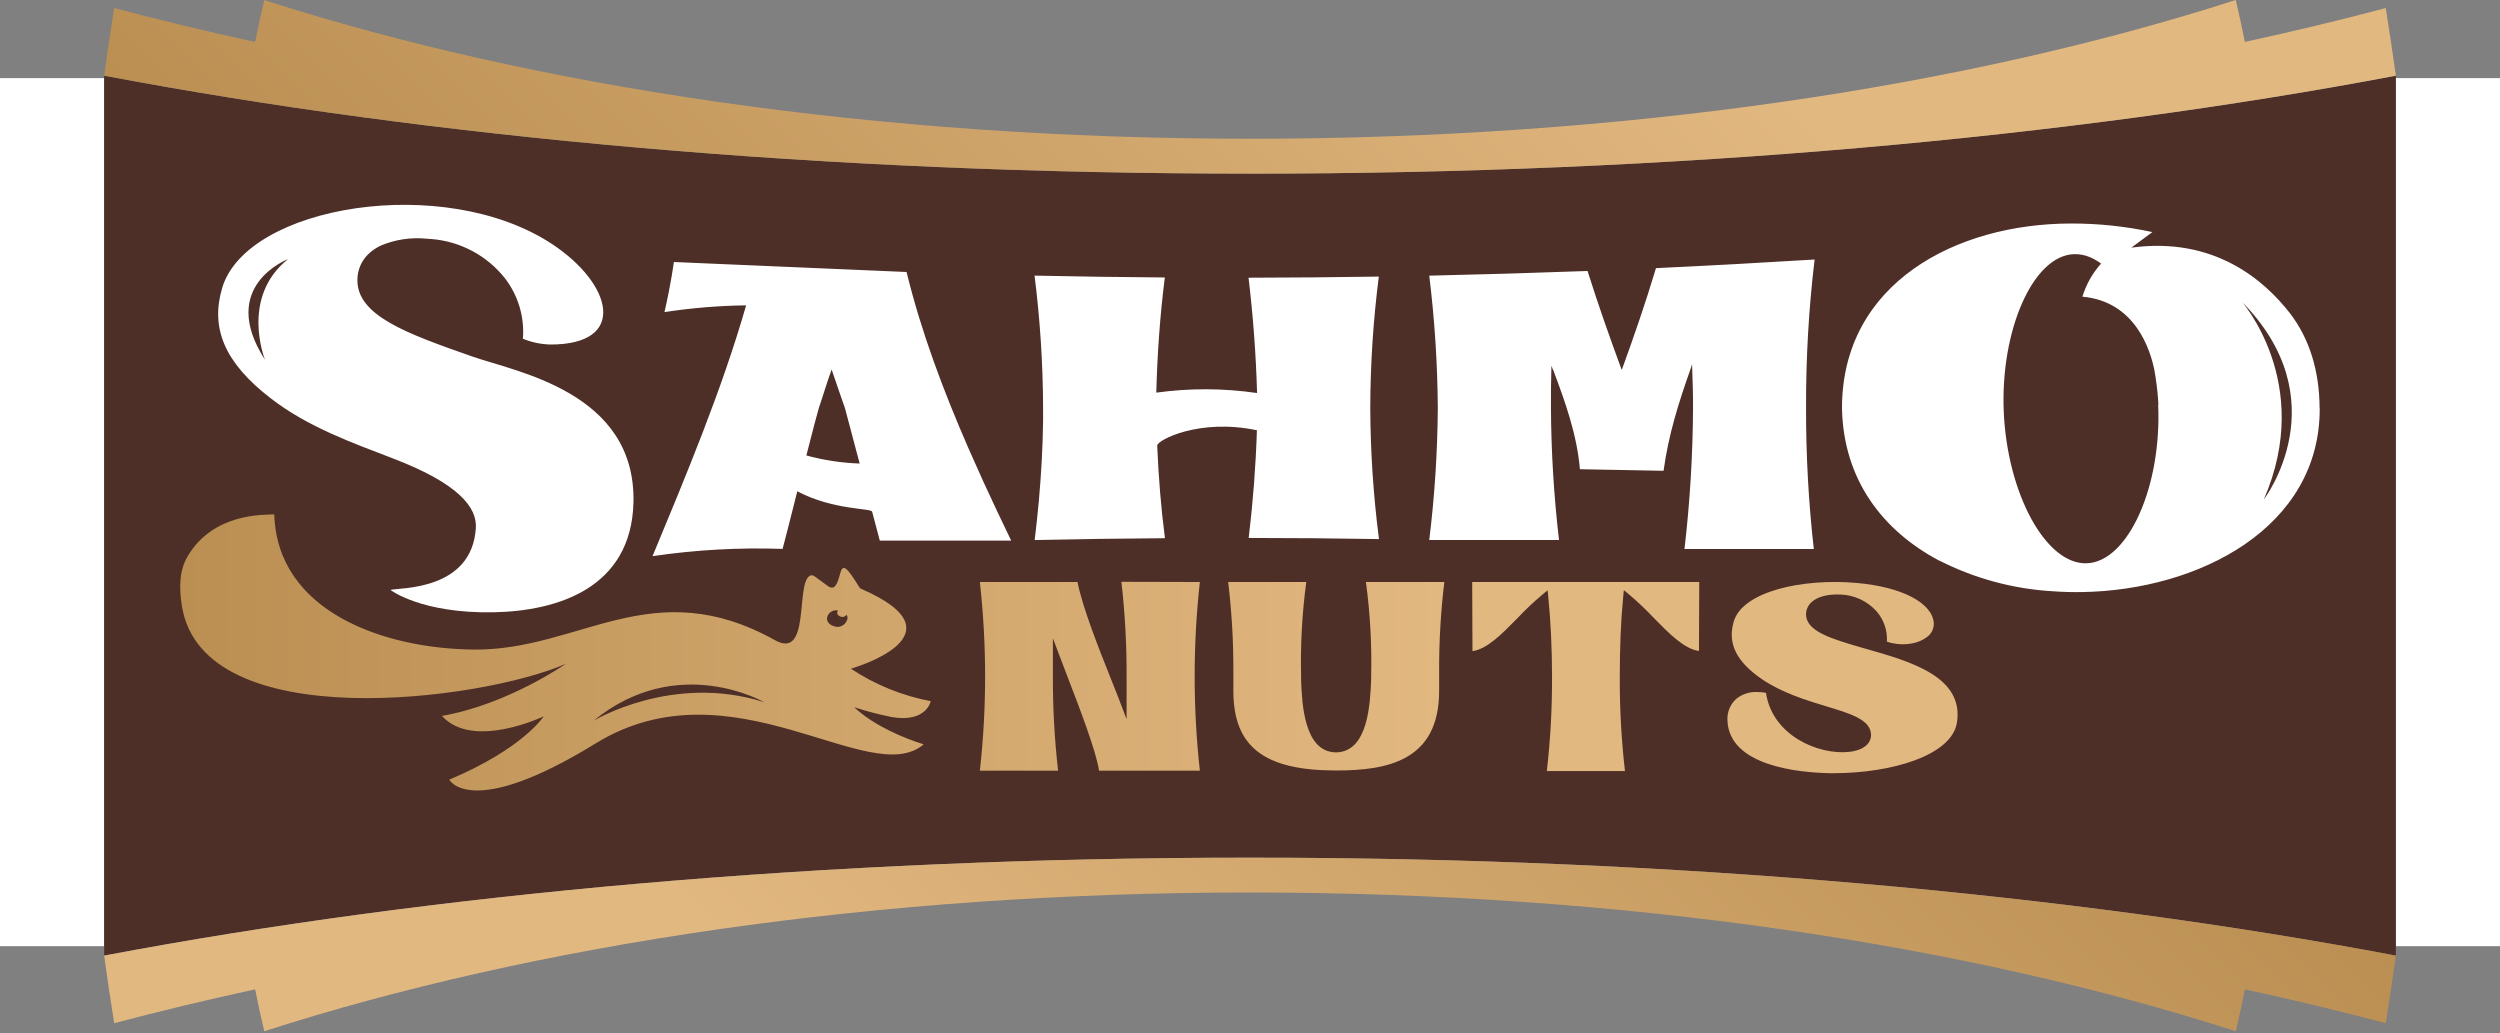
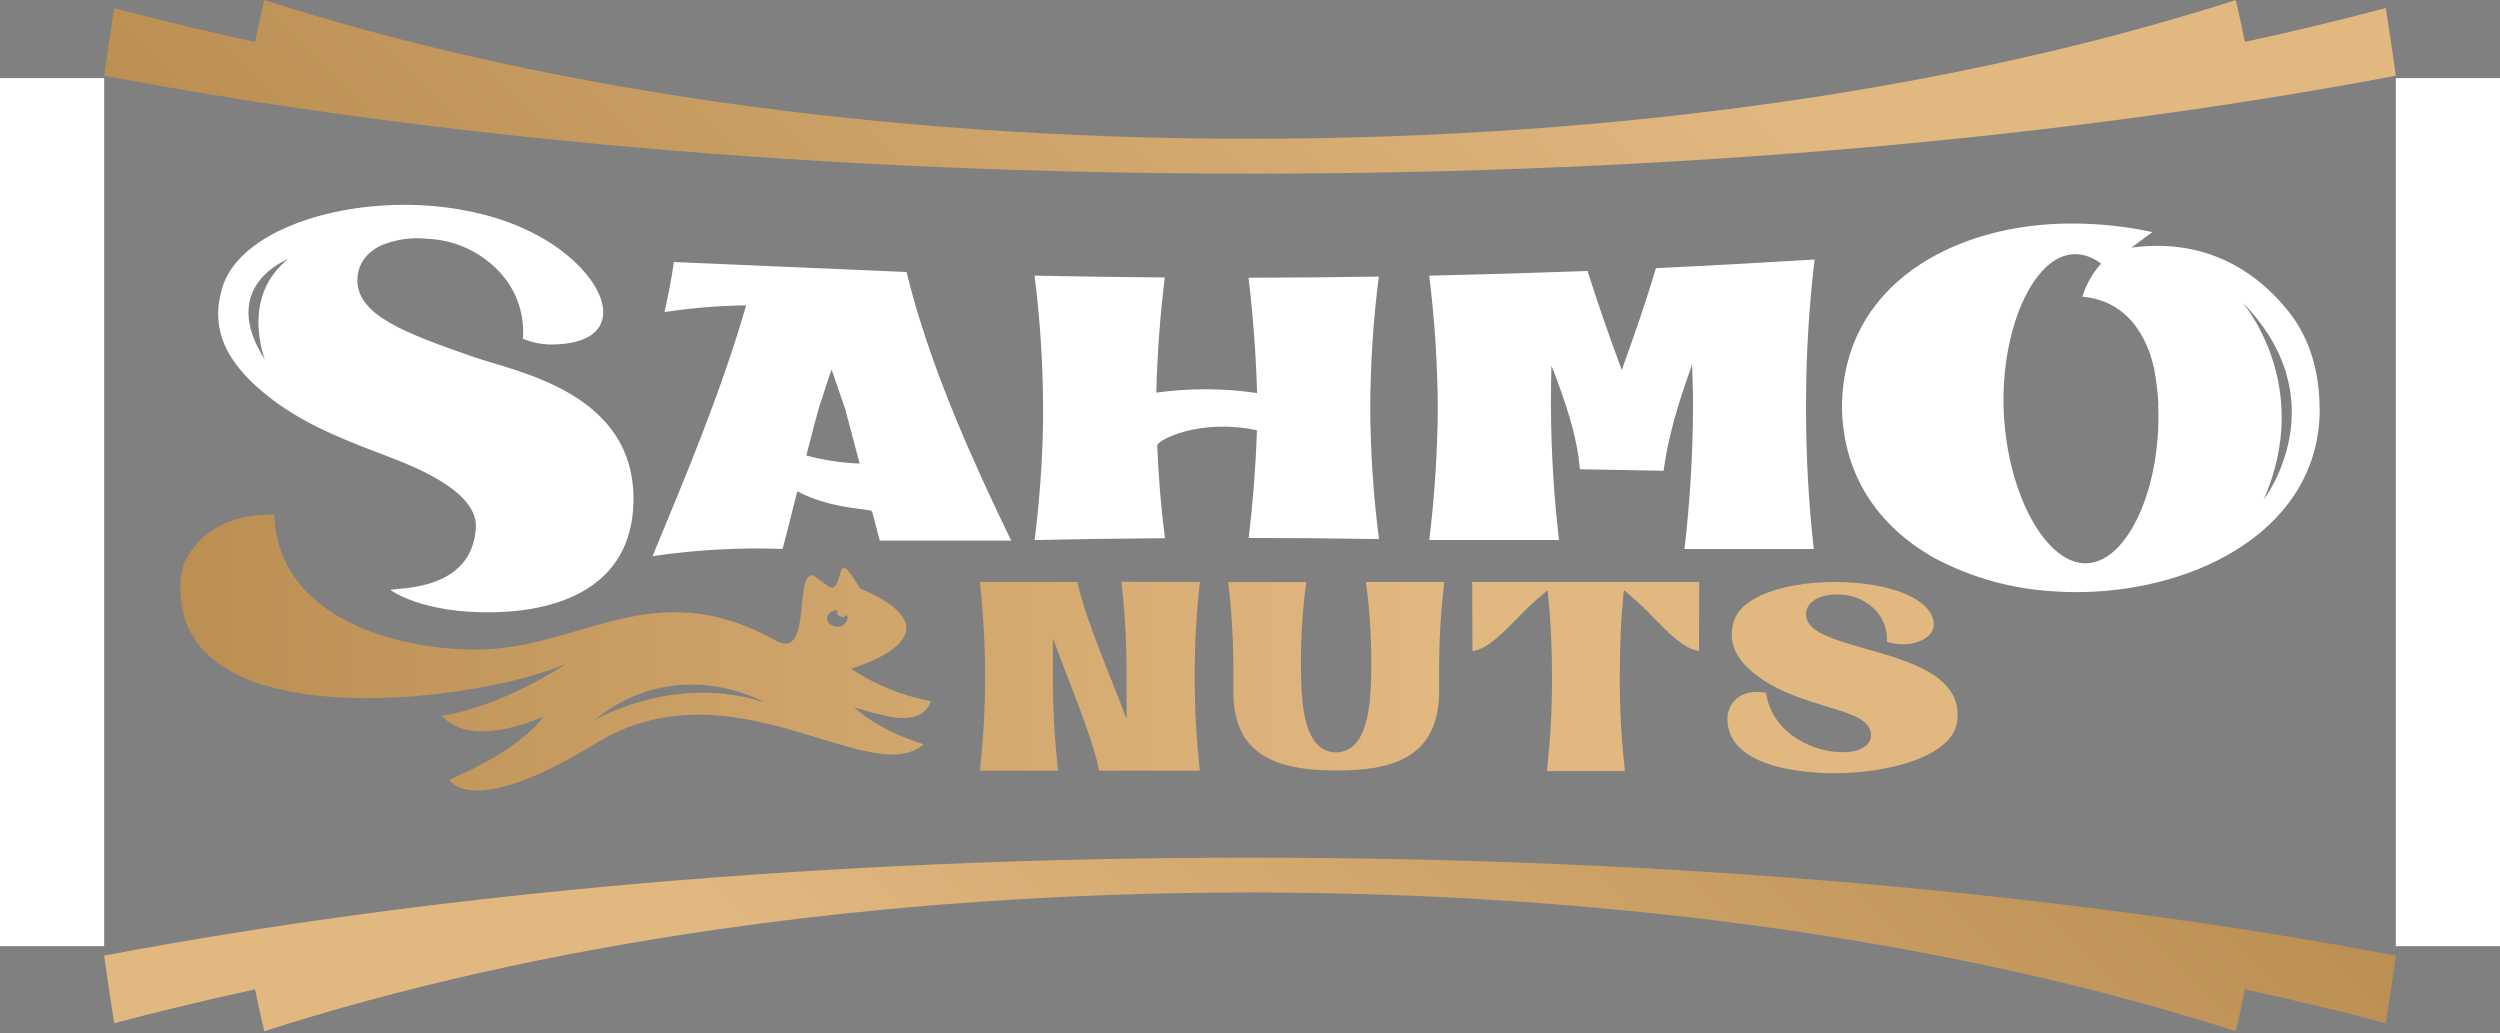
<svg xmlns="http://www.w3.org/2000/svg" width="288" height="119" viewBox="0 0 288 119" fill="none">
  <rect x="0" y="0" width="288" height="119" fill="#808080" stroke="none" />
  <rect x="276" y="9" width="12" height="100" fill="white" />
  <rect y="9" width="12" height="100" fill="white" />
-   <path d="M144.054 20.002H143.947C95.025 20.002 49.625 15.836 12 8.716V110.084C49.625 102.978 95.025 98.803 143.947 98.803H144.054C192.971 98.803 238.395 102.978 276.001 110.094V8.716C238.395 15.836 192.971 20.002 144.054 20.002Z" fill="#4E2F27" />
  <path d="M75.172 64.069C79.009 54.834 83.185 44.847 85.954 35.175C82.804 35.217 79.661 35.477 76.547 35.954C77.319 32.596 77.63 30.184 77.63 30.184L104.436 31.334C106.118 38.223 108.663 44.981 111.534 51.568C112.107 52.876 112.689 54.179 113.28 55.478C114.33 57.767 115.399 60.032 116.486 62.274H101.352C101.175 61.62 100.855 60.419 100.469 58.943C100.363 58.535 95.95 58.772 91.848 56.596C91.017 59.89 90.274 62.849 90.153 63.234C85.144 63.057 80.13 63.337 75.172 64.069V64.069ZM92.903 52.472C94.902 53.017 96.958 53.328 99.029 53.4C99.002 53.284 98.969 53.168 98.941 53.052C98.161 50.074 97.473 47.486 97.339 47.022C96.725 45.25 96.41 44.359 95.806 42.569C95.258 44.049 94.83 45.552 94.324 47.022C94.217 47.361 93.595 49.689 92.889 52.482L92.903 52.472ZM267.231 47.004C267.301 60.799 253.296 68.003 239.825 68.207C238.704 68.225 237.591 68.194 236.485 68.114C231.938 67.849 227.494 66.649 223.433 64.589H223.405C216.902 61.147 212.354 55.279 212.197 47.017C212.197 32.638 225.328 25.749 238.599 25.749C241.744 25.741 244.88 26.073 247.954 26.737L245.534 28.528C255.084 27.234 260.863 32.285 263.84 36.135C266.046 39.03 267.198 42.722 267.217 47.013L267.231 47.004ZM248.651 46.623C248.598 45.612 248.495 44.604 248.34 43.603V43.603V43.562C248.293 43.246 248.242 42.935 248.186 42.634C247.722 40.315 245.985 34.72 239.895 34.178C240.324 32.765 241.058 31.463 242.046 30.365C241.655 30.075 241.233 29.83 240.787 29.637C240.191 29.379 239.545 29.257 238.896 29.279C234.163 29.479 230.433 38.12 230.832 47.43C231.241 56.879 235.7 65.094 240.429 64.89C245.158 64.686 249.032 56.081 248.623 46.632L248.651 46.623ZM258.113 34.563C258.113 34.563 266.669 44.067 260.788 57.547C260.788 57.547 269.609 46.062 258.085 34.577L258.113 34.563ZM143.849 61.972C148.851 61.972 153.853 62.016 158.858 62.102C158.212 57.096 157.877 52.055 157.854 47.008C157.868 41.944 158.197 36.886 158.839 31.863C153.835 31.94 148.832 31.984 143.831 31.993C144.36 36.427 144.686 40.806 144.816 45.278C140.966 44.715 137.057 44.699 133.203 45.232C133.324 40.774 133.626 36.39 134.188 31.965C129.187 31.928 124.184 31.857 119.18 31.752C119.819 36.812 120.148 41.907 120.164 47.008C120.164 47.472 120.164 47.978 120.164 48.465C120.146 49.98 120.095 51.5 120.011 53.025C119.849 56.086 119.57 59.157 119.194 62.214C124.198 62.105 129.201 62.034 134.202 62C133.737 58.442 133.463 54.912 133.31 51.331C133.282 50.724 138.15 48.154 144.797 49.569C144.662 53.739 144.346 57.839 143.849 61.972ZM25.596 33.171C28.416 23.657 51.176 19.895 63.62 28.129C70.588 32.735 72.367 39.725 63.36 39.688C62.288 39.655 61.231 39.43 60.239 39.025C60.438 36.517 59.694 34.025 58.153 32.035C57.128 30.745 55.848 29.68 54.392 28.906C52.937 28.132 51.338 27.666 49.694 27.535C49.481 27.535 49.267 27.498 49.058 27.489C47.308 27.329 45.545 27.596 43.921 28.268C42.248 29.047 41.273 30.383 41.18 32.035C40.929 36.33 46.87 38.422 54.395 41.066C59.393 42.829 73.263 45.139 72.975 57.872C72.734 67.743 64.243 70.396 56.857 70.535C48.547 70.693 44.957 67.961 44.98 67.956C46.085 67.687 54.363 68.044 54.818 60.822C54.967 58.475 52.872 55.72 45.272 52.811C40.697 51.048 35.448 49.202 31.147 45.853C25.828 41.748 24.23 37.763 25.596 33.171ZM30.529 41.446C30.529 41.446 27.631 34.284 33.181 29.85C33.181 29.855 25.029 32.934 30.529 41.446ZM179.598 62.209C179.008 57.163 178.698 52.088 178.669 47.008C178.669 45.371 178.669 43.761 178.724 42.161C178.831 42.309 178.831 42.509 178.943 42.657C180.336 46.368 181.665 50.079 182.008 54.054C185.223 54.11 188.434 54.17 191.642 54.235C192.204 50.121 193.37 46.382 194.764 42.476L194.926 41.952C194.982 43.617 195.047 45.297 195.038 47.008C195.009 52.434 194.68 57.854 194.053 63.243H208.95C208.342 57.853 208.045 52.432 208.058 47.008C208.037 41.289 208.365 35.575 209.043 29.896C202.951 30.273 196.86 30.604 190.769 30.889C189.58 34.846 188.242 38.737 186.825 42.625C185.432 38.844 184.094 35.059 182.886 31.218C176.804 31.441 170.726 31.62 164.65 31.756C165.273 36.817 165.602 41.91 165.635 47.008C165.599 52.09 165.27 57.165 164.65 62.209H179.598Z" fill="white" />
  <path d="M143.947 20.002C95.025 20.002 49.625 15.836 12 8.716C12.359 6.1 12.745 3.504 13.157 0.928C18.375 2.316 23.786 3.618 29.391 4.833C29.716 3.215 30.065 1.586 30.441 0.005C61.47 10.001 100.976 15.985 143.998 15.985C187.02 15.985 226.531 9.996 257.56 0C257.936 1.596 258.285 3.21 258.61 4.829C264.212 3.614 269.622 2.313 274.839 0.928C275.251 3.51 275.638 6.108 276.001 8.721C238.376 15.841 192.971 20.006 144.054 20.006H143.947V20.002Z" fill="url(#paint0_linear_1684_13)" />
  <path d="M144.054 98.803H143.947C95.025 98.803 49.625 102.978 12 110.084C12.359 112.7 12.745 115.296 13.157 117.872C18.375 116.49 23.786 115.19 29.391 113.971C29.716 115.592 30.066 117.201 30.441 118.8C61.47 108.804 100.976 102.815 143.998 102.815C187.02 102.815 226.531 108.804 257.56 118.8C257.938 117.198 258.288 115.589 258.61 113.971C264.212 115.187 269.622 116.487 274.839 117.872C275.251 115.293 275.638 112.697 276.001 110.084C238.395 102.978 192.971 98.803 144.054 98.803Z" fill="url(#paint1_linear_1684_13)" />
  <path d="M99.187 67.826C99.114 67.795 99.052 67.742 99.011 67.673C97.52 65.266 97.097 64.89 96.777 66.096C96.456 67.302 96.154 68.188 95.211 67.39L93.818 66.379C93.743 66.321 93.654 66.285 93.56 66.277C93.466 66.269 93.371 66.288 93.288 66.332C91.635 67.26 93.386 76.05 89.284 73.754C75.14 65.869 66.826 74.919 54.66 74.831C44.209 74.752 31.927 70.461 31.598 59.258C30.353 59.319 24.63 59.073 21.648 64.027C20.64 65.697 20.612 67.738 20.97 69.9C23.487 84.887 55.515 80.712 65.181 76.473C65.181 76.473 58.492 81.158 50.912 82.47C54.465 86.436 62.636 82.521 62.636 82.521C62.636 82.521 60.313 86.209 51.757 89.818C51.757 89.818 54.186 94.522 68.614 85.643C84.314 75.99 100.2 91.056 106.41 85.745C104.232 85.082 100.66 83.607 98.402 81.468C99.821 81.935 101.267 82.314 102.732 82.605C106.745 83.282 107.219 80.773 107.219 80.773C103.935 80.153 100.809 78.882 98.026 77.034C98.138 77.001 111.515 73.156 99.187 67.826ZM68.372 83.032C78.071 75.118 88.039 80.898 88.039 80.898C77.495 77.516 68.372 83.032 68.372 83.032ZM96.345 72.2C95.755 72.121 95.202 71.737 95.276 71.171C95.324 70.899 95.477 70.657 95.703 70.499C95.928 70.34 96.207 70.276 96.479 70.322H96.549C96.495 70.39 96.459 70.472 96.447 70.558C96.41 70.832 96.684 71.022 96.981 71.073C97.085 71.083 97.19 71.065 97.285 71.022C97.381 70.979 97.463 70.912 97.525 70.827C97.613 70.951 97.651 71.103 97.631 71.254C97.575 71.545 97.412 71.805 97.174 71.983C96.936 72.16 96.64 72.243 96.345 72.214V72.2ZM138.224 67.047C137.425 74.269 137.425 81.557 138.224 88.779H126.612C126.273 86.506 124.317 81.431 122.868 77.674C122.557 76.862 122.273 76.129 122.05 75.526L121.293 73.518V77.929C121.281 81.554 121.481 85.177 121.892 88.779H112.881C113.282 85.176 113.484 81.554 113.485 77.929C113.484 74.293 113.283 70.66 112.881 67.047H124.131C124.684 69.932 126.616 74.789 128.042 78.37C128.428 79.33 128.772 80.188 129.032 80.879L129.784 82.855V80.74C129.784 80.276 129.784 79.812 129.784 79.349C129.784 78.885 129.784 78.421 129.784 77.906C129.799 74.27 129.599 70.636 129.185 67.024L138.224 67.047ZM157.357 67.047H166.387C165.977 70.444 165.777 73.863 165.788 77.284V79.604C165.788 87.67 159.787 88.76 153.92 88.76C145.624 88.76 142.084 86.023 142.084 79.604V77.284C142.096 73.863 141.896 70.444 141.485 67.047H150.483C149.999 70.659 149.8 74.304 149.888 77.948V78.361C149.995 81.046 150.213 86.636 153.906 86.673C157.622 86.636 157.845 81.004 157.956 78.323V77.966C158.045 74.321 157.845 70.674 157.357 67.061V67.047ZM169.597 67.047H195.753L195.721 74.993C194.021 74.756 192.302 73.007 190.495 71.161C189.592 70.203 188.635 69.297 187.629 68.448L187.067 67.984L186.997 68.707C186.728 71.412 186.598 74.441 186.598 77.985C186.583 81.608 186.783 85.23 187.197 88.83H178.195C178.608 85.23 178.808 81.608 178.794 77.985C178.794 74.738 178.645 71.611 178.357 68.707L178.288 67.998L177.726 68.462C176.7 69.322 175.725 70.242 174.809 71.217C173.016 73.04 171.32 74.775 169.629 75.011L169.597 67.047ZM225.44 83.236C224.84 87.067 217.794 89.071 211.286 89.071H210.808C207.305 89.006 199.139 88.278 199 82.934C198.979 82.469 199.064 82.005 199.249 81.577C199.434 81.15 199.714 80.77 200.068 80.466C200.731 79.953 201.553 79.688 202.391 79.72C202.743 79.722 203.094 79.753 203.441 79.812C204.175 84.766 209.516 86.988 213.009 86.617C214.686 86.441 215.652 85.625 215.536 84.484C215.355 82.874 213.163 82.206 210.385 81.366C208.109 80.675 205.275 79.817 202.953 78.226C200.054 76.231 199.014 74.158 199.701 71.695C200.63 68.132 207.668 66.592 213.911 67.158C219.113 67.622 222.592 69.445 222.773 71.774C222.788 72.106 222.714 72.437 222.559 72.732C222.404 73.027 222.173 73.275 221.891 73.453C220.748 74.278 218.927 74.45 217.371 73.917C217.446 72.642 217.02 71.389 216.182 70.424C215.648 69.83 214.998 69.352 214.272 69.019C213.545 68.686 212.759 68.506 211.96 68.489C210.487 68.434 209.307 68.758 208.638 69.417C208.454 69.592 208.307 69.803 208.207 70.037C208.107 70.27 208.056 70.522 208.058 70.776C208.058 72.757 211.04 73.615 214.812 74.705C220.177 76.217 226.257 77.971 225.44 83.25V83.236Z" fill="url(#paint2_linear_1684_13)" />
  <defs>
    <linearGradient id="paint0_linear_1684_13" x1="76.338" y1="72.966" x2="211.476" y2="-62.358" gradientUnits="userSpaceOnUse">
      <stop stop-color="#BB8F52" />
      <stop offset="0.71" stop-color="#E2B881" />
    </linearGradient>
    <linearGradient id="paint1_linear_1684_13" x1="76.338" y1="180.967" x2="211.476" y2="45.648" gradientUnits="userSpaceOnUse">
      <stop offset="0.29" stop-color="#E2B881" />
      <stop offset="1" stop-color="#BB8F52" />
    </linearGradient>
    <linearGradient id="paint2_linear_1684_13" x1="20.779" y1="75.16" x2="225.514" y2="75.16" gradientUnits="userSpaceOnUse">
      <stop stop-color="#BB8F52" />
      <stop offset="0.71" stop-color="#E2B881" />
    </linearGradient>
  </defs>
</svg>